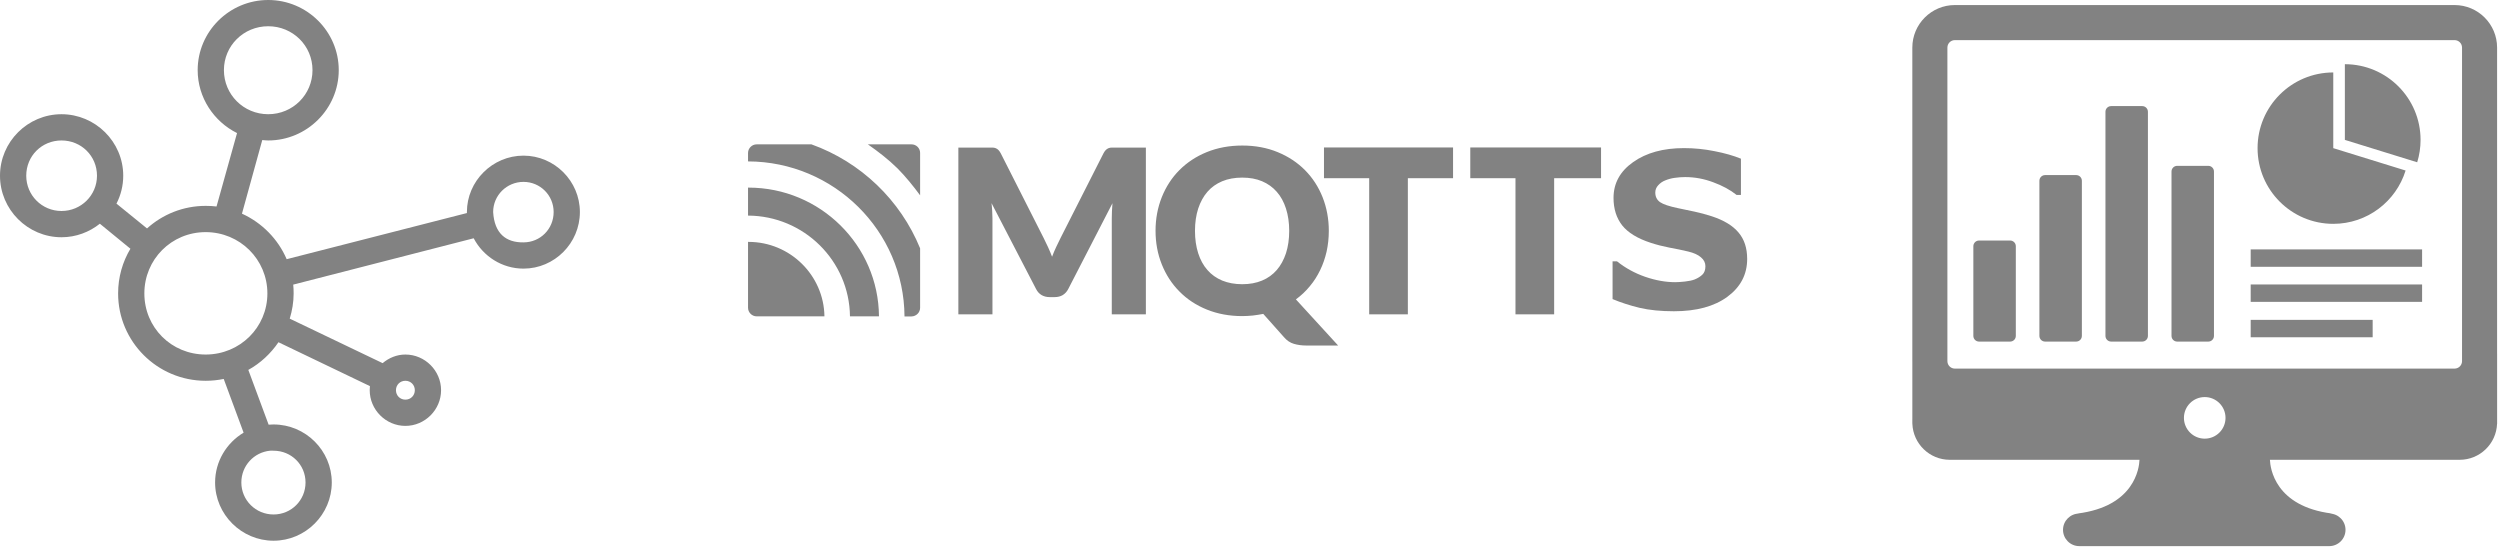
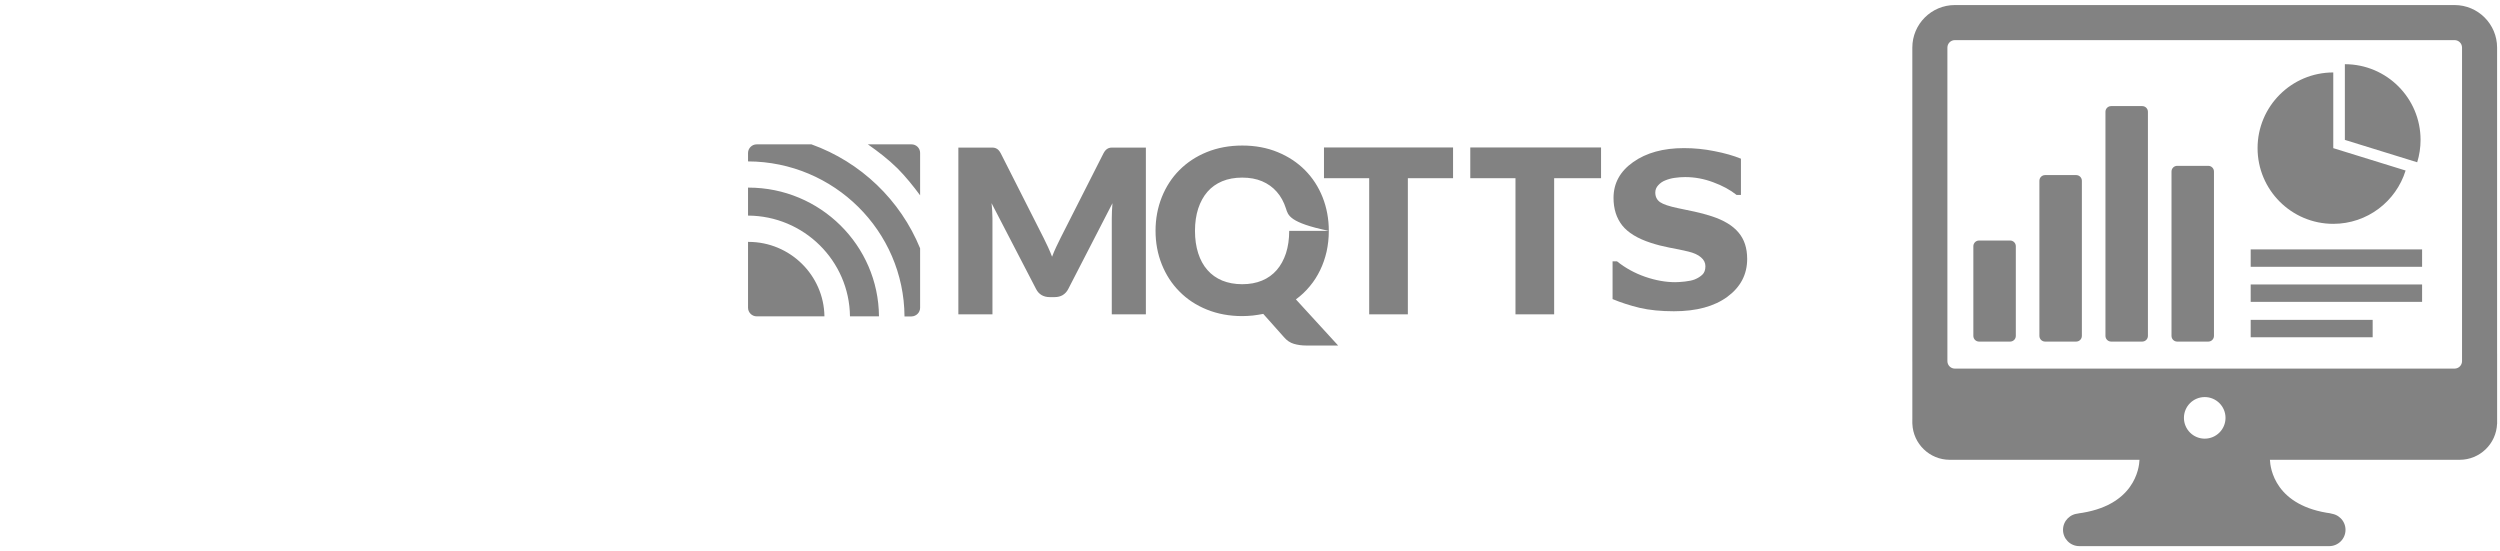
<svg xmlns="http://www.w3.org/2000/svg" width="381" height="84" viewBox="0 0 381 84" fill="none">
-   <path d="M159.716 37.652C159.936 38.13 160.142 38.622 160.336 39.126C160.526 38.617 160.737 38.117 160.97 37.626C161.189 37.148 161.422 36.67 161.655 36.218L168.169 23.37C168.285 23.15 168.401 22.982 168.531 22.853C168.647 22.737 168.789 22.646 168.944 22.582C169.099 22.517 169.267 22.491 169.461 22.491H174.631V47.902H169.435V33.271C169.435 32.56 169.474 31.797 169.539 30.97L162.805 44.037C162.598 44.451 162.314 44.748 161.965 44.968C161.616 45.175 161.202 45.278 160.75 45.278H159.948C159.496 45.278 159.095 45.175 158.734 44.968C158.385 44.761 158.1 44.451 157.893 44.037L151.108 30.957C151.159 31.371 151.185 31.771 151.211 32.172C151.237 32.573 151.25 32.947 151.25 33.284V47.902H146.054V22.491H151.224C151.418 22.491 151.586 22.517 151.741 22.582C151.896 22.646 152.025 22.724 152.155 22.853C152.271 22.969 152.4 23.15 152.517 23.37L159.057 36.282C159.276 36.722 159.496 37.174 159.716 37.652ZM202.511 35.184C202.511 36.282 202.394 37.329 202.175 38.337C201.942 39.345 201.619 40.289 201.192 41.168C200.766 42.047 200.249 42.874 199.615 43.624C198.995 44.386 198.284 45.045 197.496 45.627L203.932 52.658H199.086C198.388 52.658 197.754 52.568 197.186 52.4C196.617 52.232 196.113 51.896 195.673 51.379L192.52 47.837C192.003 47.941 191.486 48.018 190.956 48.083C190.426 48.134 189.883 48.173 189.327 48.173C187.35 48.173 185.553 47.837 183.924 47.178C182.296 46.519 180.9 45.601 179.75 44.425C178.586 43.262 177.695 41.879 177.061 40.302C176.428 38.725 176.105 37.006 176.105 35.171C176.105 33.335 176.428 31.629 177.061 30.039C177.695 28.462 178.586 27.079 179.75 25.916C180.913 24.753 182.296 23.835 183.924 23.176C185.553 22.517 187.35 22.181 189.327 22.181C191.305 22.181 193.101 22.517 194.73 23.189C196.358 23.861 197.741 24.779 198.892 25.942C200.042 27.105 200.934 28.475 201.567 30.065C202.188 31.642 202.511 33.348 202.511 35.184ZM196.475 35.184C196.475 33.93 196.307 32.792 195.983 31.784C195.66 30.776 195.195 29.923 194.575 29.225C193.967 28.527 193.218 27.997 192.339 27.622C191.46 27.248 190.452 27.067 189.314 27.067C188.177 27.067 187.156 27.248 186.264 27.622C185.372 27.997 184.622 28.527 184.015 29.225C183.407 29.923 182.942 30.776 182.606 31.784C182.283 32.792 182.115 33.917 182.115 35.184C182.115 36.45 182.283 37.588 182.606 38.596C182.929 39.604 183.395 40.457 184.015 41.155C184.622 41.853 185.372 42.383 186.264 42.758C187.156 43.12 188.164 43.313 189.314 43.313C190.439 43.313 191.447 43.132 192.339 42.758C193.218 42.396 193.967 41.853 194.575 41.155C195.182 40.457 195.647 39.604 195.983 38.596C196.307 37.588 196.475 36.45 196.475 35.184ZM221.446 22.478V27.157H214.557V47.902H208.663V27.157H201.774V22.478H221.446ZM244 22.478V27.157H236.852V47.902H230.959V27.157H224.07V22.478H244ZM114.078 36.864H114V46.894C114 47.617 114.595 48.212 115.318 48.212H125.645C125.555 41.943 120.398 36.864 114.078 36.864ZM114.078 28.592H114V32.857C122.518 32.896 129.445 39.746 129.536 48.212H133.956C133.879 37.381 124.986 28.592 114.078 28.592ZM140.225 46.907V37.846C137.226 30.505 131.19 24.701 123.668 22H115.318C114.595 22 114 22.595 114 23.318V24.598C127.106 24.637 137.769 35.197 137.847 48.225H138.907C139.63 48.212 140.225 47.63 140.225 46.907ZM136.774 25.658C137.989 26.873 139.23 28.411 140.225 29.768V23.305C140.225 23.134 140.192 22.964 140.127 22.805C140.061 22.647 139.965 22.503 139.844 22.381C139.722 22.26 139.578 22.164 139.42 22.098C139.261 22.033 139.091 22 138.919 22H132.263C133.801 23.073 135.404 24.301 136.774 25.658Z" fill="#828282" />
+   <path d="M159.716 37.652C159.936 38.13 160.142 38.622 160.336 39.126C160.526 38.617 160.737 38.117 160.97 37.626C161.189 37.148 161.422 36.67 161.655 36.218L168.169 23.37C168.285 23.15 168.401 22.982 168.531 22.853C168.647 22.737 168.789 22.646 168.944 22.582C169.099 22.517 169.267 22.491 169.461 22.491H174.631V47.902H169.435V33.271C169.435 32.56 169.474 31.797 169.539 30.97L162.805 44.037C162.598 44.451 162.314 44.748 161.965 44.968C161.616 45.175 161.202 45.278 160.75 45.278H159.948C159.496 45.278 159.095 45.175 158.734 44.968C158.385 44.761 158.1 44.451 157.893 44.037L151.108 30.957C151.159 31.371 151.185 31.771 151.211 32.172C151.237 32.573 151.25 32.947 151.25 33.284V47.902H146.054V22.491H151.224C151.418 22.491 151.586 22.517 151.741 22.582C151.896 22.646 152.025 22.724 152.155 22.853C152.271 22.969 152.4 23.15 152.517 23.37L159.057 36.282C159.276 36.722 159.496 37.174 159.716 37.652ZM202.511 35.184C202.511 36.282 202.394 37.329 202.175 38.337C201.942 39.345 201.619 40.289 201.192 41.168C200.766 42.047 200.249 42.874 199.615 43.624C198.995 44.386 198.284 45.045 197.496 45.627L203.932 52.658H199.086C198.388 52.658 197.754 52.568 197.186 52.4C196.617 52.232 196.113 51.896 195.673 51.379L192.52 47.837C192.003 47.941 191.486 48.018 190.956 48.083C190.426 48.134 189.883 48.173 189.327 48.173C187.35 48.173 185.553 47.837 183.924 47.178C182.296 46.519 180.9 45.601 179.75 44.425C178.586 43.262 177.695 41.879 177.061 40.302C176.428 38.725 176.105 37.006 176.105 35.171C176.105 33.335 176.428 31.629 177.061 30.039C177.695 28.462 178.586 27.079 179.75 25.916C180.913 24.753 182.296 23.835 183.924 23.176C185.553 22.517 187.35 22.181 189.327 22.181C191.305 22.181 193.101 22.517 194.73 23.189C196.358 23.861 197.741 24.779 198.892 25.942C200.042 27.105 200.934 28.475 201.567 30.065C202.188 31.642 202.511 33.348 202.511 35.184ZC196.475 33.93 196.307 32.792 195.983 31.784C195.66 30.776 195.195 29.923 194.575 29.225C193.967 28.527 193.218 27.997 192.339 27.622C191.46 27.248 190.452 27.067 189.314 27.067C188.177 27.067 187.156 27.248 186.264 27.622C185.372 27.997 184.622 28.527 184.015 29.225C183.407 29.923 182.942 30.776 182.606 31.784C182.283 32.792 182.115 33.917 182.115 35.184C182.115 36.45 182.283 37.588 182.606 38.596C182.929 39.604 183.395 40.457 184.015 41.155C184.622 41.853 185.372 42.383 186.264 42.758C187.156 43.12 188.164 43.313 189.314 43.313C190.439 43.313 191.447 43.132 192.339 42.758C193.218 42.396 193.967 41.853 194.575 41.155C195.182 40.457 195.647 39.604 195.983 38.596C196.307 37.588 196.475 36.45 196.475 35.184ZM221.446 22.478V27.157H214.557V47.902H208.663V27.157H201.774V22.478H221.446ZM244 22.478V27.157H236.852V47.902H230.959V27.157H224.07V22.478H244ZM114.078 36.864H114V46.894C114 47.617 114.595 48.212 115.318 48.212H125.645C125.555 41.943 120.398 36.864 114.078 36.864ZM114.078 28.592H114V32.857C122.518 32.896 129.445 39.746 129.536 48.212H133.956C133.879 37.381 124.986 28.592 114.078 28.592ZM140.225 46.907V37.846C137.226 30.505 131.19 24.701 123.668 22H115.318C114.595 22 114 22.595 114 23.318V24.598C127.106 24.637 137.769 35.197 137.847 48.225H138.907C139.63 48.212 140.225 47.63 140.225 46.907ZM136.774 25.658C137.989 26.873 139.23 28.411 140.225 29.768V23.305C140.225 23.134 140.192 22.964 140.127 22.805C140.061 22.647 139.965 22.503 139.844 22.381C139.722 22.26 139.578 22.164 139.42 22.098C139.261 22.033 139.091 22 138.919 22H132.263C133.801 23.073 135.404 24.301 136.774 25.658Z" fill="#828282" />
  <path d="M366.613 25.988C365.159 30.694 360.774 34.113 355.59 34.113C349.219 34.113 344.054 28.948 344.054 22.577C344.054 16.206 349.219 11.041 355.59 11.041V22.577L366.613 25.988ZM368.381 24.731C368.714 23.653 368.894 22.508 368.894 21.32C368.894 14.949 363.729 9.784 357.358 9.784V21.32L368.381 24.731ZM380.561 53.902V64.588H380.553C380.435 67.637 377.928 70.073 374.85 70.073H345.936C345.987 71.355 346.701 77.17 355.388 78.262H354.972C356.344 78.262 357.456 79.374 357.456 80.746C357.456 82.118 356.344 83.23 354.972 83.23H316.888C315.516 83.23 314.404 82.118 314.404 80.746C314.404 79.374 315.516 78.262 316.888 78.262H316.609C325.296 77.17 326.01 71.354 326.061 70.073H297.148C294.07 70.073 291.563 67.637 291.445 64.588H291.441V64.466C291.44 64.432 291.438 64.398 291.438 64.364V63.888C291.438 63.854 291.44 63.82 291.441 63.786V55.118C291.441 55.091 291.439 55.065 291.439 55.038V7.25C291.439 3.677 294.346 0.77 297.919 0.77H374.077C377.65 0.77 380.557 3.677 380.557 7.25V53.904L380.561 53.902ZM339.169 63.682C339.169 61.932 337.75 60.513 336 60.513C334.25 60.513 332.831 61.932 332.831 63.682C332.831 65.432 334.25 66.851 336 66.851C337.75 66.851 339.169 65.433 339.169 63.682ZM375.214 7.25C375.214 6.624 374.704 6.114 374.078 6.114H297.92C297.294 6.114 296.784 6.623 296.784 7.25V55.039C296.784 55.665 297.294 56.175 297.92 56.175H374.078C374.704 56.175 375.214 55.666 375.214 55.039V7.25ZM307.211 37.522C307.211 37.043 306.823 36.655 306.344 36.655H301.606C301.127 36.655 300.739 37.043 300.739 37.522V51.191C300.739 51.67 301.127 52.058 301.606 52.058H306.344C306.823 52.058 307.211 51.67 307.211 51.191V37.522ZM317.277 27.55C317.277 27.071 316.889 26.683 316.41 26.683H311.672C311.193 26.683 310.805 27.071 310.805 27.55V51.19C310.805 51.669 311.193 52.057 311.672 52.057H316.41C316.889 52.057 317.277 51.669 317.277 51.19V27.55ZM327.343 17.036C327.343 16.557 326.955 16.169 326.476 16.169H321.738C321.259 16.169 320.871 16.557 320.871 17.036V51.19C320.871 51.669 321.259 52.057 321.738 52.057H326.476C326.955 52.057 327.343 51.669 327.343 51.19V17.036ZM337.409 26.141C337.409 25.662 337.021 25.274 336.542 25.274H331.804C331.325 25.274 330.937 25.662 330.937 26.141V51.191C330.937 51.67 331.325 52.058 331.804 52.058H336.542C337.021 52.058 337.409 51.67 337.409 51.191V26.141ZM369.127 38.009H343.005V40.659H369.127V38.009ZM369.127 43.352H343.005V46.002H369.127V43.352ZM361.594 48.75H343.005V51.4H361.594V48.75Z" fill="#828282" />
  <path d="M266.269 39.459C266.269 41.822 265.264 43.745 263.255 45.227C261.257 46.699 258.54 47.435 255.102 47.435C253.115 47.435 251.38 47.263 249.897 46.919C248.426 46.565 247.045 46.119 245.756 45.582V39.83H246.433C247.711 40.85 249.14 41.634 250.719 42.182C252.309 42.73 253.834 43.004 255.295 43.004C255.671 43.004 256.166 42.972 256.778 42.907C257.39 42.843 257.89 42.735 258.276 42.585C258.749 42.392 259.136 42.15 259.437 41.86C259.748 41.57 259.904 41.14 259.904 40.571C259.904 40.044 259.678 39.593 259.227 39.217C258.787 38.831 258.137 38.535 257.277 38.331C256.375 38.116 255.419 37.917 254.409 37.735C253.41 37.541 252.47 37.3 251.589 37.01C249.57 36.355 248.114 35.468 247.223 34.351C246.342 33.223 245.901 31.827 245.901 30.162C245.901 27.927 246.9 26.106 248.898 24.699C250.907 23.281 253.485 22.572 256.633 22.572C258.212 22.572 259.77 22.728 261.306 23.04C262.853 23.34 264.19 23.722 265.318 24.184V29.71H264.657C263.69 28.937 262.503 28.293 261.096 27.777C259.7 27.25 258.271 26.987 256.81 26.987C256.294 26.987 255.779 27.025 255.263 27.1C254.758 27.165 254.27 27.294 253.797 27.487C253.378 27.648 253.018 27.895 252.717 28.228C252.417 28.55 252.266 28.921 252.266 29.34C252.266 29.974 252.508 30.462 252.991 30.806C253.475 31.139 254.388 31.445 255.73 31.725C256.611 31.907 257.455 32.084 258.26 32.256C259.077 32.428 259.952 32.665 260.887 32.965C262.724 33.567 264.077 34.389 264.947 35.431C265.828 36.462 266.269 37.805 266.269 39.459Z" fill="#828282" />
-   <path fill-rule="evenodd" clip-rule="evenodd" d="M40.875 0C34.97 0 30.125 4.793 30.125 10.688C30.125 14.875 32.594 18.522 36.125 20.281L33 31.469C32.459 31.402 31.903 31.375 31.344 31.375C27.91 31.375 24.774 32.676 22.406 34.813L17.75 31.032C18.407 29.756 18.781 28.306 18.781 26.782C18.781 21.601 14.521 17.407 9.375 17.407C4.229 17.407 0 21.601 0 26.782C0 31.933 4.216 36.157 9.375 36.157C11.577 36.157 13.61 35.376 15.219 34.094L19.875 37.907C18.679 39.907 18 42.23 18 44.719C18 52.064 23.983 58.031 31.344 58.031C32.285 58.031 33.206 57.935 34.094 57.75L37.125 65.938C34.533 67.49 32.781 70.314 32.781 73.531C32.781 78.403 36.81 82.406 41.688 82.406C46.565 82.406 50.563 78.403 50.563 73.531C50.563 68.66 46.565 64.688 41.688 64.688C41.435 64.688 41.185 64.698 40.938 64.719L37.844 56.375C39.689 55.354 41.256 53.889 42.438 52.156L56.375 58.844C56.352 59.046 56.344 59.261 56.344 59.469C56.344 62.448 58.803 64.906 61.781 64.906C64.76 64.906 67.219 62.448 67.219 59.469C67.219 56.489 64.76 54.031 61.781 54.031C60.459 54.031 59.261 54.546 58.313 55.344L44.156 48.562C44.526 47.347 44.75 46.053 44.75 44.719C44.75 44.27 44.731 43.813 44.688 43.375L72.188 36.312C73.627 39.049 76.488 40.938 79.781 40.938C84.504 40.938 88.375 37.058 88.375 32.312C88.375 27.595 84.504 23.719 79.781 23.719C75.058 23.719 71.156 27.595 71.156 32.312V32.469L43.688 39.5C42.371 36.428 39.918 33.946 36.875 32.562L39.969 21.344C40.269 21.369 40.569 21.406 40.875 21.406C46.78 21.406 51.625 16.582 51.625 10.688C51.625 4.793 46.78 0 40.875 0ZM40.875 4C44.625 4 47.625 6.965 47.625 10.688C47.625 14.41 44.625 17.406 40.875 17.406C37.126 17.406 34.125 14.41 34.125 10.688C34.125 6.965 37.126 4 40.875 4ZM9.375 21.406C12.38 21.406 14.781 23.763 14.781 26.781C14.781 29.75 12.367 32.156 9.375 32.156C6.383 32.156 4 29.75 4 26.781C4 23.763 6.37 21.406 9.375 21.406ZM79.781 27.719C82.339 27.719 84.375 29.777 84.375 32.313C84.375 34.899 82.339 36.938 79.781 36.938C77.109 36.977 75.346 35.578 75.156 32.313C75.156 29.777 77.224 27.719 79.781 27.719ZM31.344 35.375C36.558 35.375 40.75 39.538 40.75 44.719C40.75 49.9 36.566 54.031 31.344 54.031C26.122 54.031 22 49.909 22 44.719C22 39.529 26.13 35.375 31.344 35.375ZM61.781 58.031C62.602 58.031 63.219 58.664 63.219 59.469C63.219 60.273 62.602 60.906 61.781 60.906C60.961 60.906 60.344 60.273 60.344 59.469C60.344 58.664 60.961 58.031 61.781 58.031ZM41.156 68.688C41.322 68.671 41.518 68.688 41.688 68.688C44.407 68.688 46.563 70.835 46.563 73.531C46.563 76.228 44.407 78.406 41.688 78.406C38.968 78.406 36.781 76.228 36.781 73.531C36.781 71.003 38.678 68.935 41.156 68.688Z" fill="#828282" />
</svg>